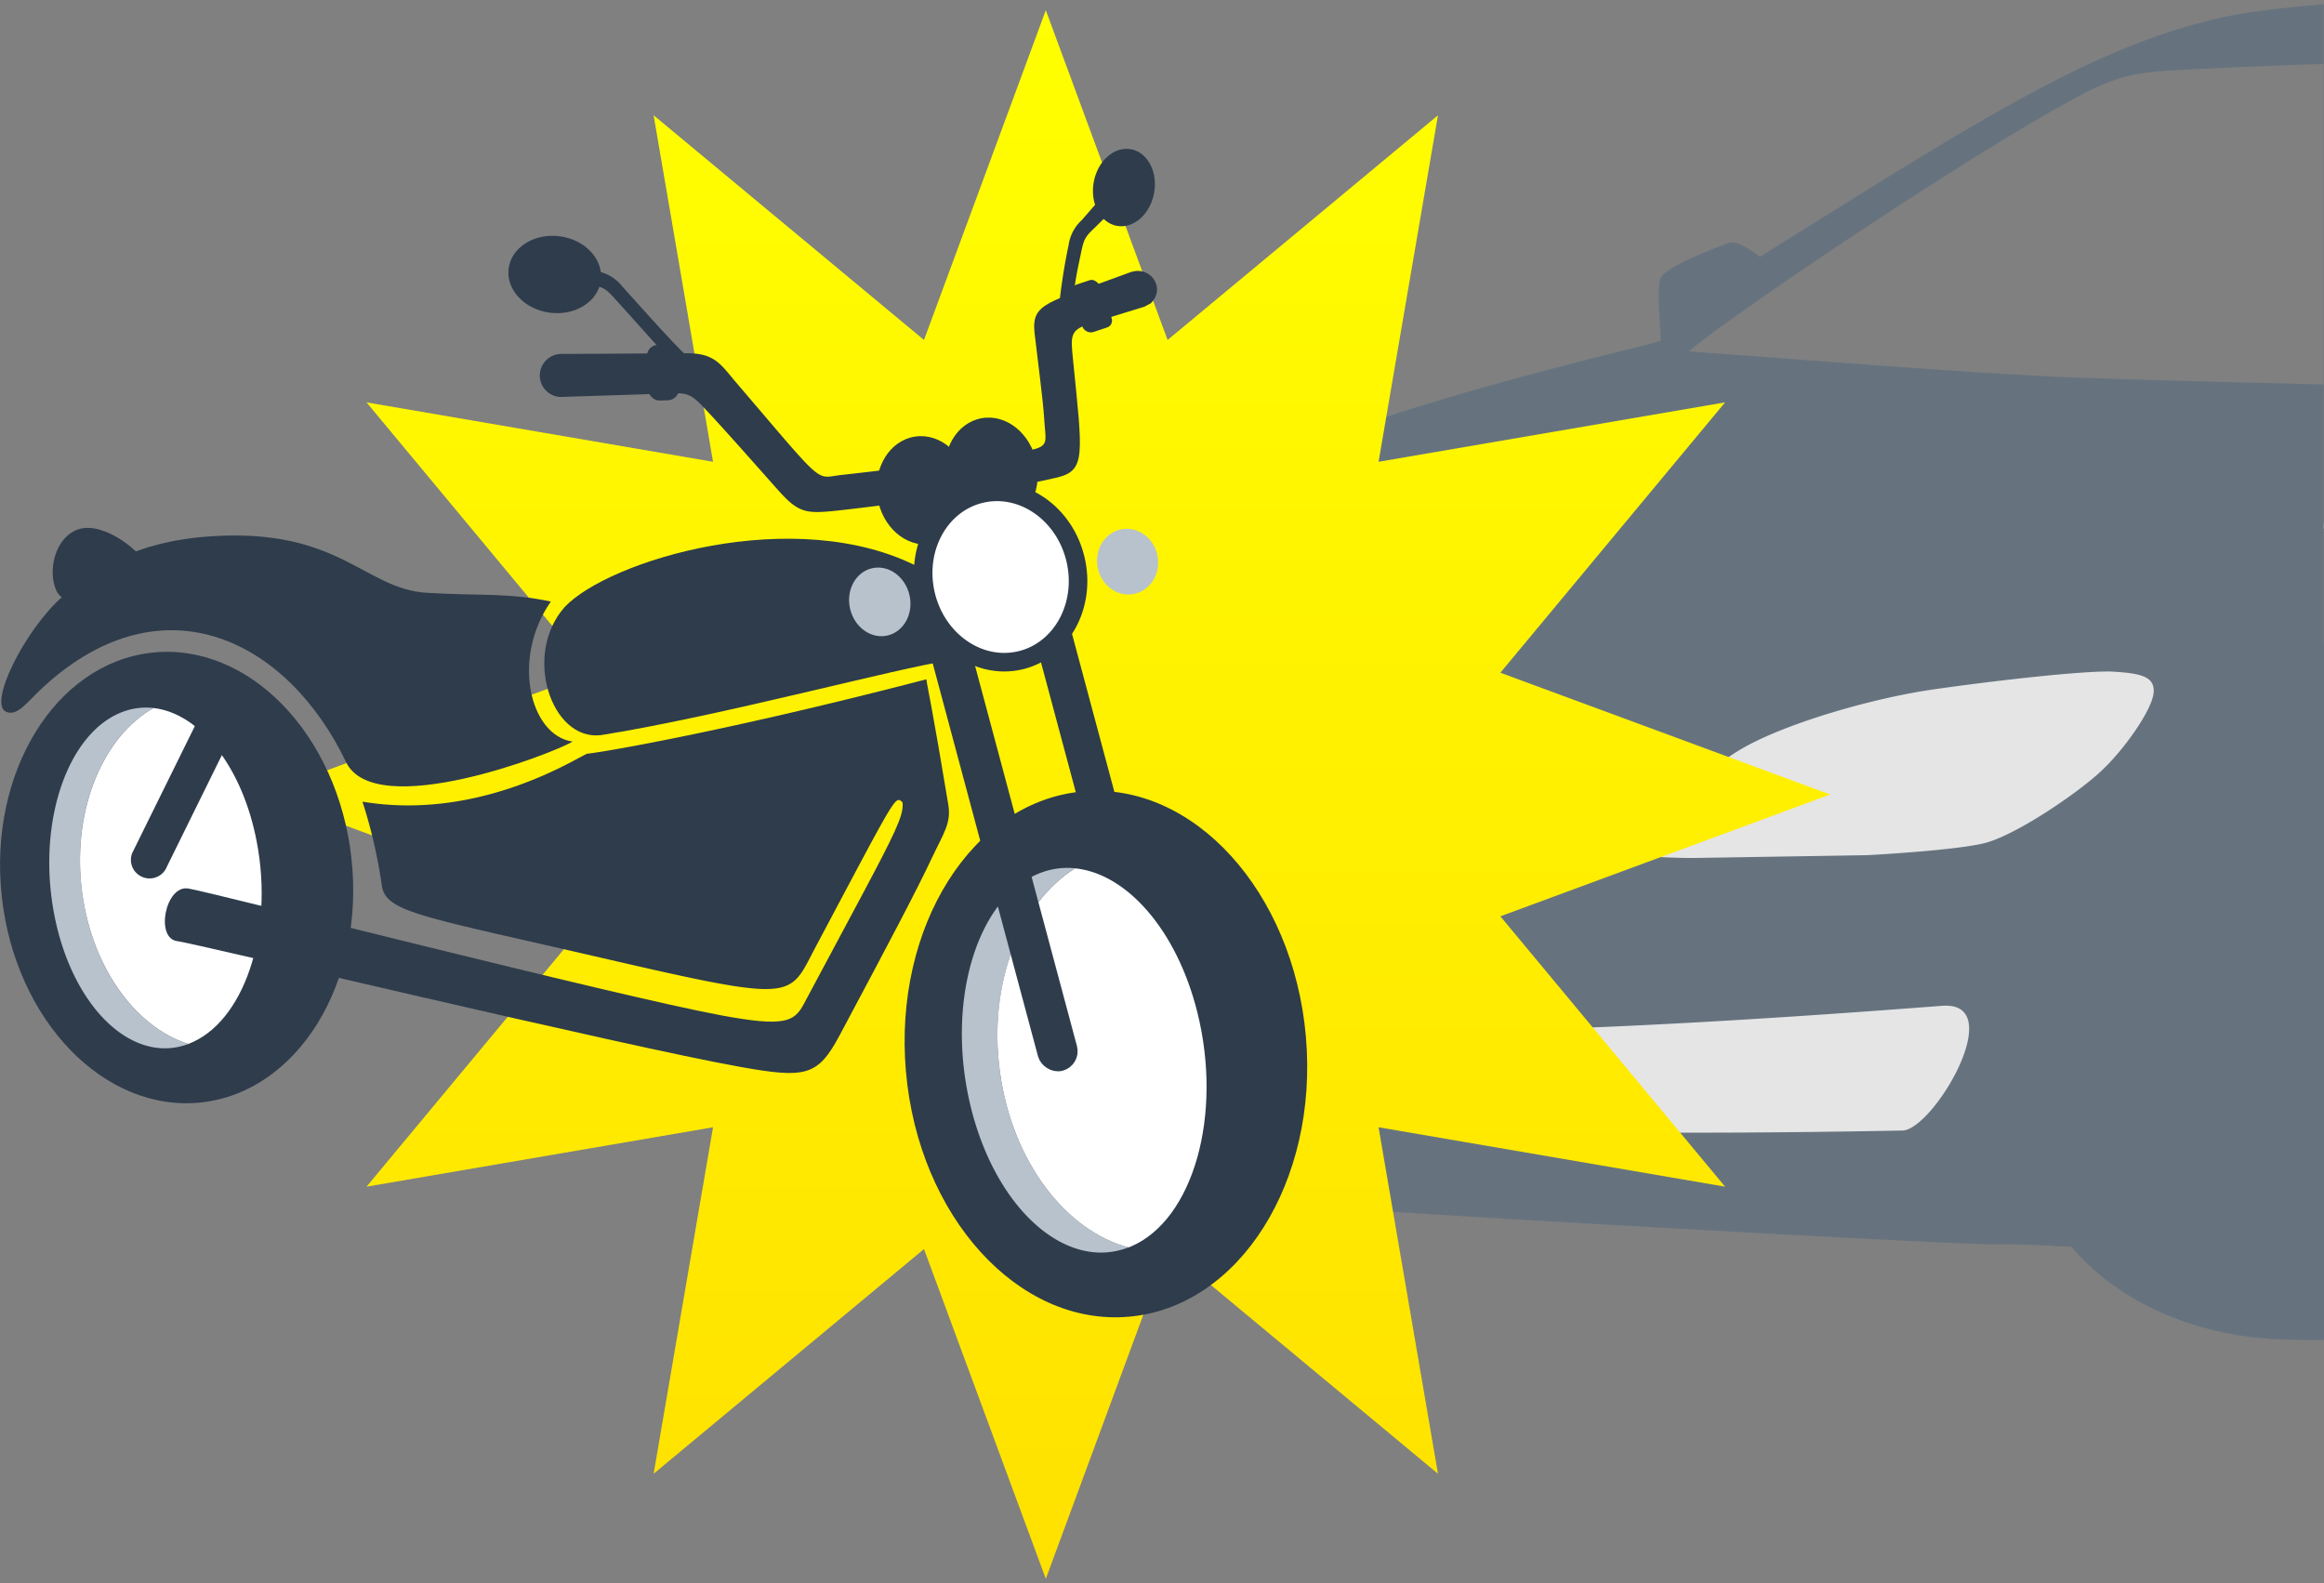
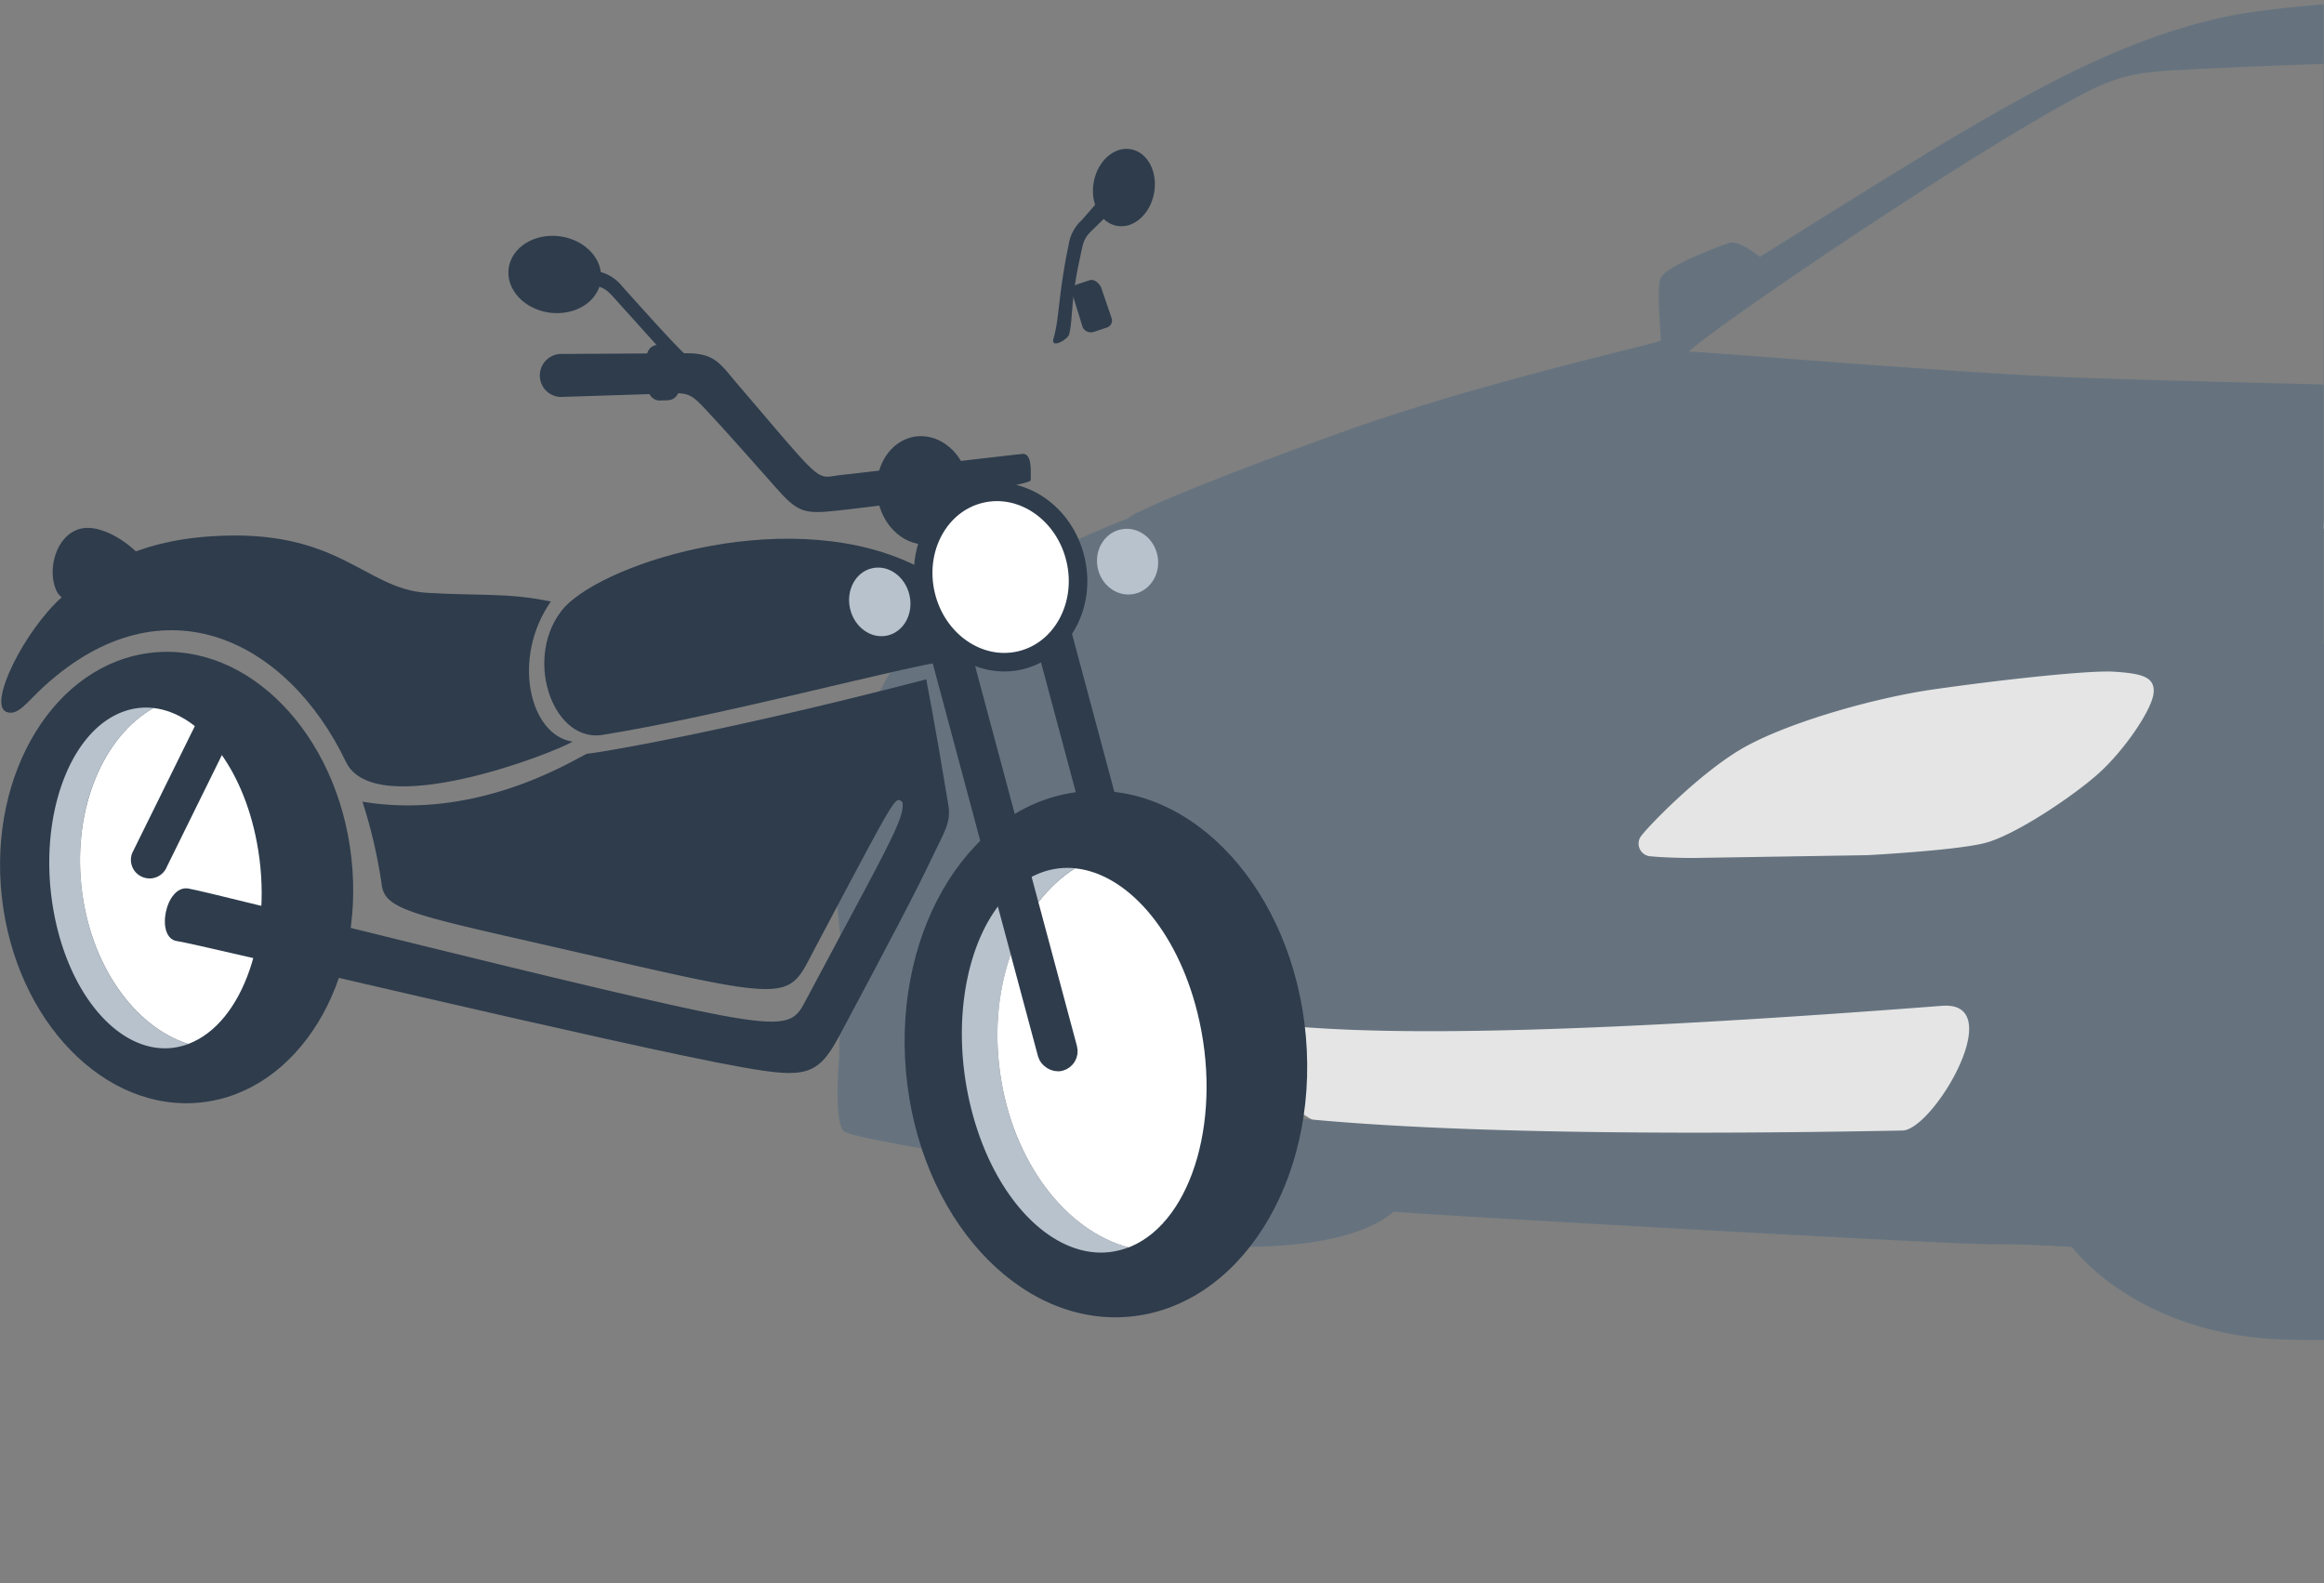
<svg xmlns="http://www.w3.org/2000/svg" width="800" height="545" viewBox="0 0 800 545">
  <rect x="0" y="0" width="800" height="545" fill="#808080" stroke="none" />
  <defs>
    <style>.a{fill:#e5e5e5;}.a,.b{fill-rule:evenodd;}.b{fill:#66737f;}.c{fill:url(#a);}.d,.e,.h{fill:#2e3c4c;}.d,.h,.i{stroke:#2e3c4c;stroke-miterlimit:10;}.d{stroke-width:4.27px;}.f{fill:#b8c2cc;}.g,.i{fill:#fff;}.h{stroke-width:5.33px;}.i{stroke-width:6.39px;}</style>
    <linearGradient id="a" x1="360" y1="3.52" x2="360" y2="543.52" gradientUnits="userSpaceOnUse">
      <stop offset="0" stop-color="#ff0" />
      <stop offset="1" stop-color="#ffe100" />
    </linearGradient>
  </defs>
  <title>img_jinshin01</title>
  <path class="a" d="M538.47,144.63C508.27,160.19,414,330.57,434,368s95.22,31.48,155.11,36.48,159.39-.5,164.18-43.63C761.79,284.38,775,220.94,800,181.73,800,145.27,571.47,127.63,538.47,144.63Z" />
  <path class="b" d="M684.61,428.35c8.86-.31,28.55.87,28.55.87s22.61,31.06,75.05,32q6,.12,11.79.11V221.48C786.34,222.57,675.71,428.66,684.61,428.35Z" />
  <path class="b" d="M605.81,88.45s-7.23-6.14-10.91-4.74c-3.93,1.49-20,7.36-23,11.55-1.69,2.34-.6,14.08-.18,22-2.58,1.35-62.16,14.36-109.76,31.5s-72.47,27.87-73.78,29.79c-6,2.05-50.76,21-54.7,28.59-9.66,4.57-29.42,15.55-38,52.38-7.91,14.34-10.39,23.37-10.21,28.52s3.77,28,4,35.48-.41,40.79-.41,40.79-2,22.58,1.8,25.24,61.19,11.46,61.19,11.46,16.34,24.7,57.15,27.55,61.61-3.6,70.71-11.38c30.93,2.18,195.93,11.43,204.83,11.12s28.55.87,28.55.87-9.58-127,86.84-139.84V1.48c-13.66,1.09-26.78,2.68-35.18,4.57-44.57,10-83.44,35.24-159,82.4ZM717.88,31.91c13.47-7,21.63-7.26,35.82-8,13-.64,29.14-1.39,46.3-1.87V132.36c-37.08-.9-73.58-1.88-89.54-2.56-37.71-1.61-107.19-7.39-129.08-8.8C592,111.27,680,51.52,717.88,31.91ZM582.73,295.37s-8.58,0-14.37-.57a4.39,4.39,0,0,1-3.78-6.47c1.24-2.31,20.89-22.91,36.53-31.44s44.17-16.6,64-19.49,53.33-6.76,62.65-6.16,14.22,1.7,13.56,7.48-10,19.4-18.53,27.19-29.34,21.86-39.89,24.4-40.14,4.09-40.14,4.09ZM409.83,362c-1.13,5.36,3,17.25,3,17.25s32.52,14,242.07,9.94c10.6-.2,36.9-44.73,13.59-42.93-185.25,14.28-217.79,7.1-240,5.64S409.83,362,409.83,362Z" />
-   <polygon class="c" points="360 3.52 401.93 117.04 495 39.69 474.55 158.97 593.83 138.52 516.48 231.59 630 273.52 516.48 315.45 593.83 408.52 474.55 388.07 495 507.35 401.93 430 360 543.52 318.07 430 225 507.35 245.45 388.07 126.17 408.52 203.52 315.45 90 273.52 203.52 231.59 126.17 138.52 245.45 158.97 225 39.69 318.07 117.04 360 3.52" />
  <rect class="d" x="376.42" y="200.27" width="8.53" height="159.95" transform="matrix(-0.97, 0.26, -0.26, -0.97, 820.94, 452.41)" />
-   <ellipse class="e" cx="341.24" cy="162.42" rx="15.89" ry="18.74" transform="translate(-23.75 64.39) rotate(-10.42)" />
  <ellipse class="e" cx="317.78" cy="168.81" rx="15.92" ry="18.71" transform="translate(-21.58 49.17) rotate(-8.56)" />
  <ellipse class="e" cx="380.69" cy="362.88" rx="69.1" ry="90.76" transform="translate(-30.06 34.41) rotate(-4.98)" />
  <ellipse class="e" cx="60.8" cy="302.1" rx="60.54" ry="77.88" transform="translate(-32.73 8.48) rotate(-6.29)" />
  <path class="e" d="M267.93,168.81c7.08,7.95,9.68,8.11,20.69,6.92,15.9-1.72,66.38-8.34,66.2-10.47-.14-1.7.8-9.39-2.92-9-25.5,2.85-45.2,5.35-62.53,7.28-8.91,1-5,4.36-35.77-31.63-5.51-6.45-7.43-10.3-17.13-10.3l-42.86.24a7.42,7.42,0,0,0-7.74,6.64h0a7.41,7.41,0,0,0,6.93,8.17l34-1.09c9.79-.37,10.32-.9,16.37,5.68C249.76,148.25,260.7,160.7,267.93,168.81Z" />
  <path class="f" d="M42.65,244.91a22.55,22.55,0,0,1,10.2-1.17c-17.13,9.68-27.72,34.05-24.85,61.2s18.17,48.51,36.81,54.45l-.43.17c-19.27,6.82-39.76-13.32-45.76-45S23.38,251.73,42.65,244.91Z" />
  <path class="e" d="M316.71,195.47C274.06,173.08,209.29,193,194.36,209c-14.49,16.35-4.59,46.15,12.52,44.07,40.52-6.4,103.43-23.46,119.43-25.59C316.71,211.47,318.25,209.38,316.71,195.47Z" />
  <path class="e" d="M197.08,255.3c-14.72-2.14-21.12-28.65-7.46-48.22-14.73-3.09-24.53-1.9-42.65-3-21.56-1.27-30.19-22.51-74.65-19.43-25.86,1.79-39.79,11.07-50.83,20.75C8.55,216.8-4.25,242.39,2.15,245.06c4,1.64,7.19-3.5,13.1-8.86,41.28-37.53,83.93-15.49,103.84,26.09C129,283.09,190.56,259.34,197.08,255.3Z" />
  <path class="e" d="M318.84,233.86c-68.24,17.77-111.92,25.2-116.58,25.59-1.91.16-35.9,23.46-77.49,16.53a172.76,172.76,0,0,1,6.66,28.8c1.34,9.23,12.73,10.44,76,25.05,66.66,15.39,64,13.92,73-3.2,28.72-54.05,27.59-52.56,30.21-50.49C320.63,284,320,265.85,318.84,233.86Z" />
  <path class="f" d="M357.16,300.91a25.9,25.9,0,0,1,12.93-2c-19,11.85-30,39.8-25.85,70.28,4.23,30.68,22.62,54.48,44.24,60.22-21.3,8.3-45.42-12.87-54.18-47.83C325.43,346.19,335.66,310.06,357.16,300.91Z" />
-   <path class="e" d="M363.77,164.42c-12.6,3-31.64,5.61-49.54,9.34-1.18.25-3.62-11.46,1.34-12.4,48.95-9.25,44.71-3.06,43.88-17.15-.39-6.51-2.27-20.37-3.3-29.43-1.22-10.78,4.5-10.43,32.8-21,7-2.61,12.54,5.32,7.2,10.63,0,0-2.18,1.15-2.22,1.18s-11.71,3.54-19.24,6c-6.36,2.12-6.14,4.07-5.32,12.25C372.67,156.85,373.87,162,363.77,164.42Z" />
  <path class="g" d="M52.85,243.74c15.83,1.81,30.61,20.05,35.55,46.14,6,31.42-4.59,62.37-23.59,69.51C46.17,353.45,30.85,332,28,304.94S35.72,253.42,52.85,243.74Z" />
  <path class="e" d="M318.84,233.86c.25,1.62,2.27,10.91,7.6,43.18,1.05,6.36-1.59,9.69-5.82,18.66-4.8,10.2-13.69,27.2-31.63,60.78-7.47,14-11.7,14.8-33.86,10.86C214.87,360.19,66.36,324.57,61.06,324c-7.73-.89-4.17-19.37,3.73-18.13s146.55,36.8,183.46,43.67c21.86,4.07,25.18,2.24,28.47-3.94,36.61-68.69,35.9-65.09,32.53-73.85-3.56-9.24-2-8.28-1.07-12.79S318.84,233.86,318.84,233.86Z" />
  <path class="d" d="M50,300h0a4.25,4.25,0,0,1-2.54-5.46L71.41,246a4.28,4.28,0,0,1,5.47-2.55h0a4.28,4.28,0,0,1,2.55,5.47L55.51,297.46A4.26,4.26,0,0,1,50,300Z" />
  <rect class="e" x="222.88" y="118.65" width="10.66" height="19.19" rx="3.89" ry="3.89" transform="translate(460.75 248.45) rotate(178)" />
  <path class="e" d="M376.63,114.22l4.25-1.42a2.51,2.51,0,0,0,1.74-3.36L379.06,99c-.6-1.34-2.34-3.07-3.9-2.55l-4.25,1.41a2.53,2.53,0,0,0-1.75,3.37l3.57,11.52A3.18,3.18,0,0,0,376.63,114.22Z" />
  <ellipse class="f" cx="388.15" cy="193.34" rx="10.5" ry="11.34" transform="translate(-28.04 71.59) rotate(-10.17)" />
  <ellipse class="f" cx="302.85" cy="207.2" rx="10.49" ry="11.88" transform="translate(-38.85 73.44) rotate(-13)" />
  <path class="g" d="M370.09,298.93c17.66,1.77,34.94,21.07,42.06,49.5,8.87,35.41-1.36,71.54-22.86,80.7l-.81.3c-21.62-5.74-40-29.54-44.24-60.22C340,338.73,351.11,310.78,370.09,298.93Z" />
  <rect class="h" x="340.17" y="208.8" width="8.53" height="159.95" rx="4.27" ry="4.27" transform="translate(751.87 478.56) rotate(165)" />
  <ellipse class="i" cx="344.44" cy="198.67" rx="26.49" ry="29.47" transform="translate(-36.4 84.34) rotate(-13.27)" />
  <path class="e" d="M231.37,124.33c1.33,1.26,8.17,1.22,5.26-1.55-5-4.8-10.91-11.36-22.38-24.12a14.31,14.31,0,0,0-8.18-5.18l-25-5.36a3.31,3.31,0,0,0-3.57,2.59h0c-.2,1.64-2.08,2.6-.14,2.7,0,0,23.28,3.86,26.51,4.63,5,1.2,5.13,1.85,10.15,7.42C223.25,115.66,228,121.16,231.37,124.33Z" />
  <ellipse class="e" cx="190.55" cy="93.83" rx="13.28" ry="16.03" transform="matrix(0.13, -0.99, 0.99, 0.13, 73.3, 270.94)" />
  <path class="e" d="M368,115.18c-.52,1.75-6.47,5.14-5.33,1.28,2-6.67,1.63-15.3,5.18-32.07a14.29,14.29,0,0,1,4.5-8.58l9.35-10.73c1.53-1,4.52-.77,5.45.46v1.07c1,1.32,2,.14.4,1.2,0,0-8.63,8.58-11,10.87-3.73,3.53-3.52,4.16-5.08,11.5C368.55,103.6,369.29,110.77,368,115.18Z" />
  <ellipse class="e" cx="386.9" cy="64.57" rx="13.41" ry="10.56" transform="translate(253.28 433.36) rotate(-79.56)" />
  <path class="e" d="M19.37,203.26c3.11,6.91,18.35,5.69,26.64,3.22s8.79-3.33,5.68-10.24S35.6,179.65,27.31,182.12,16.26,196.36,19.37,203.26Z" />
</svg>